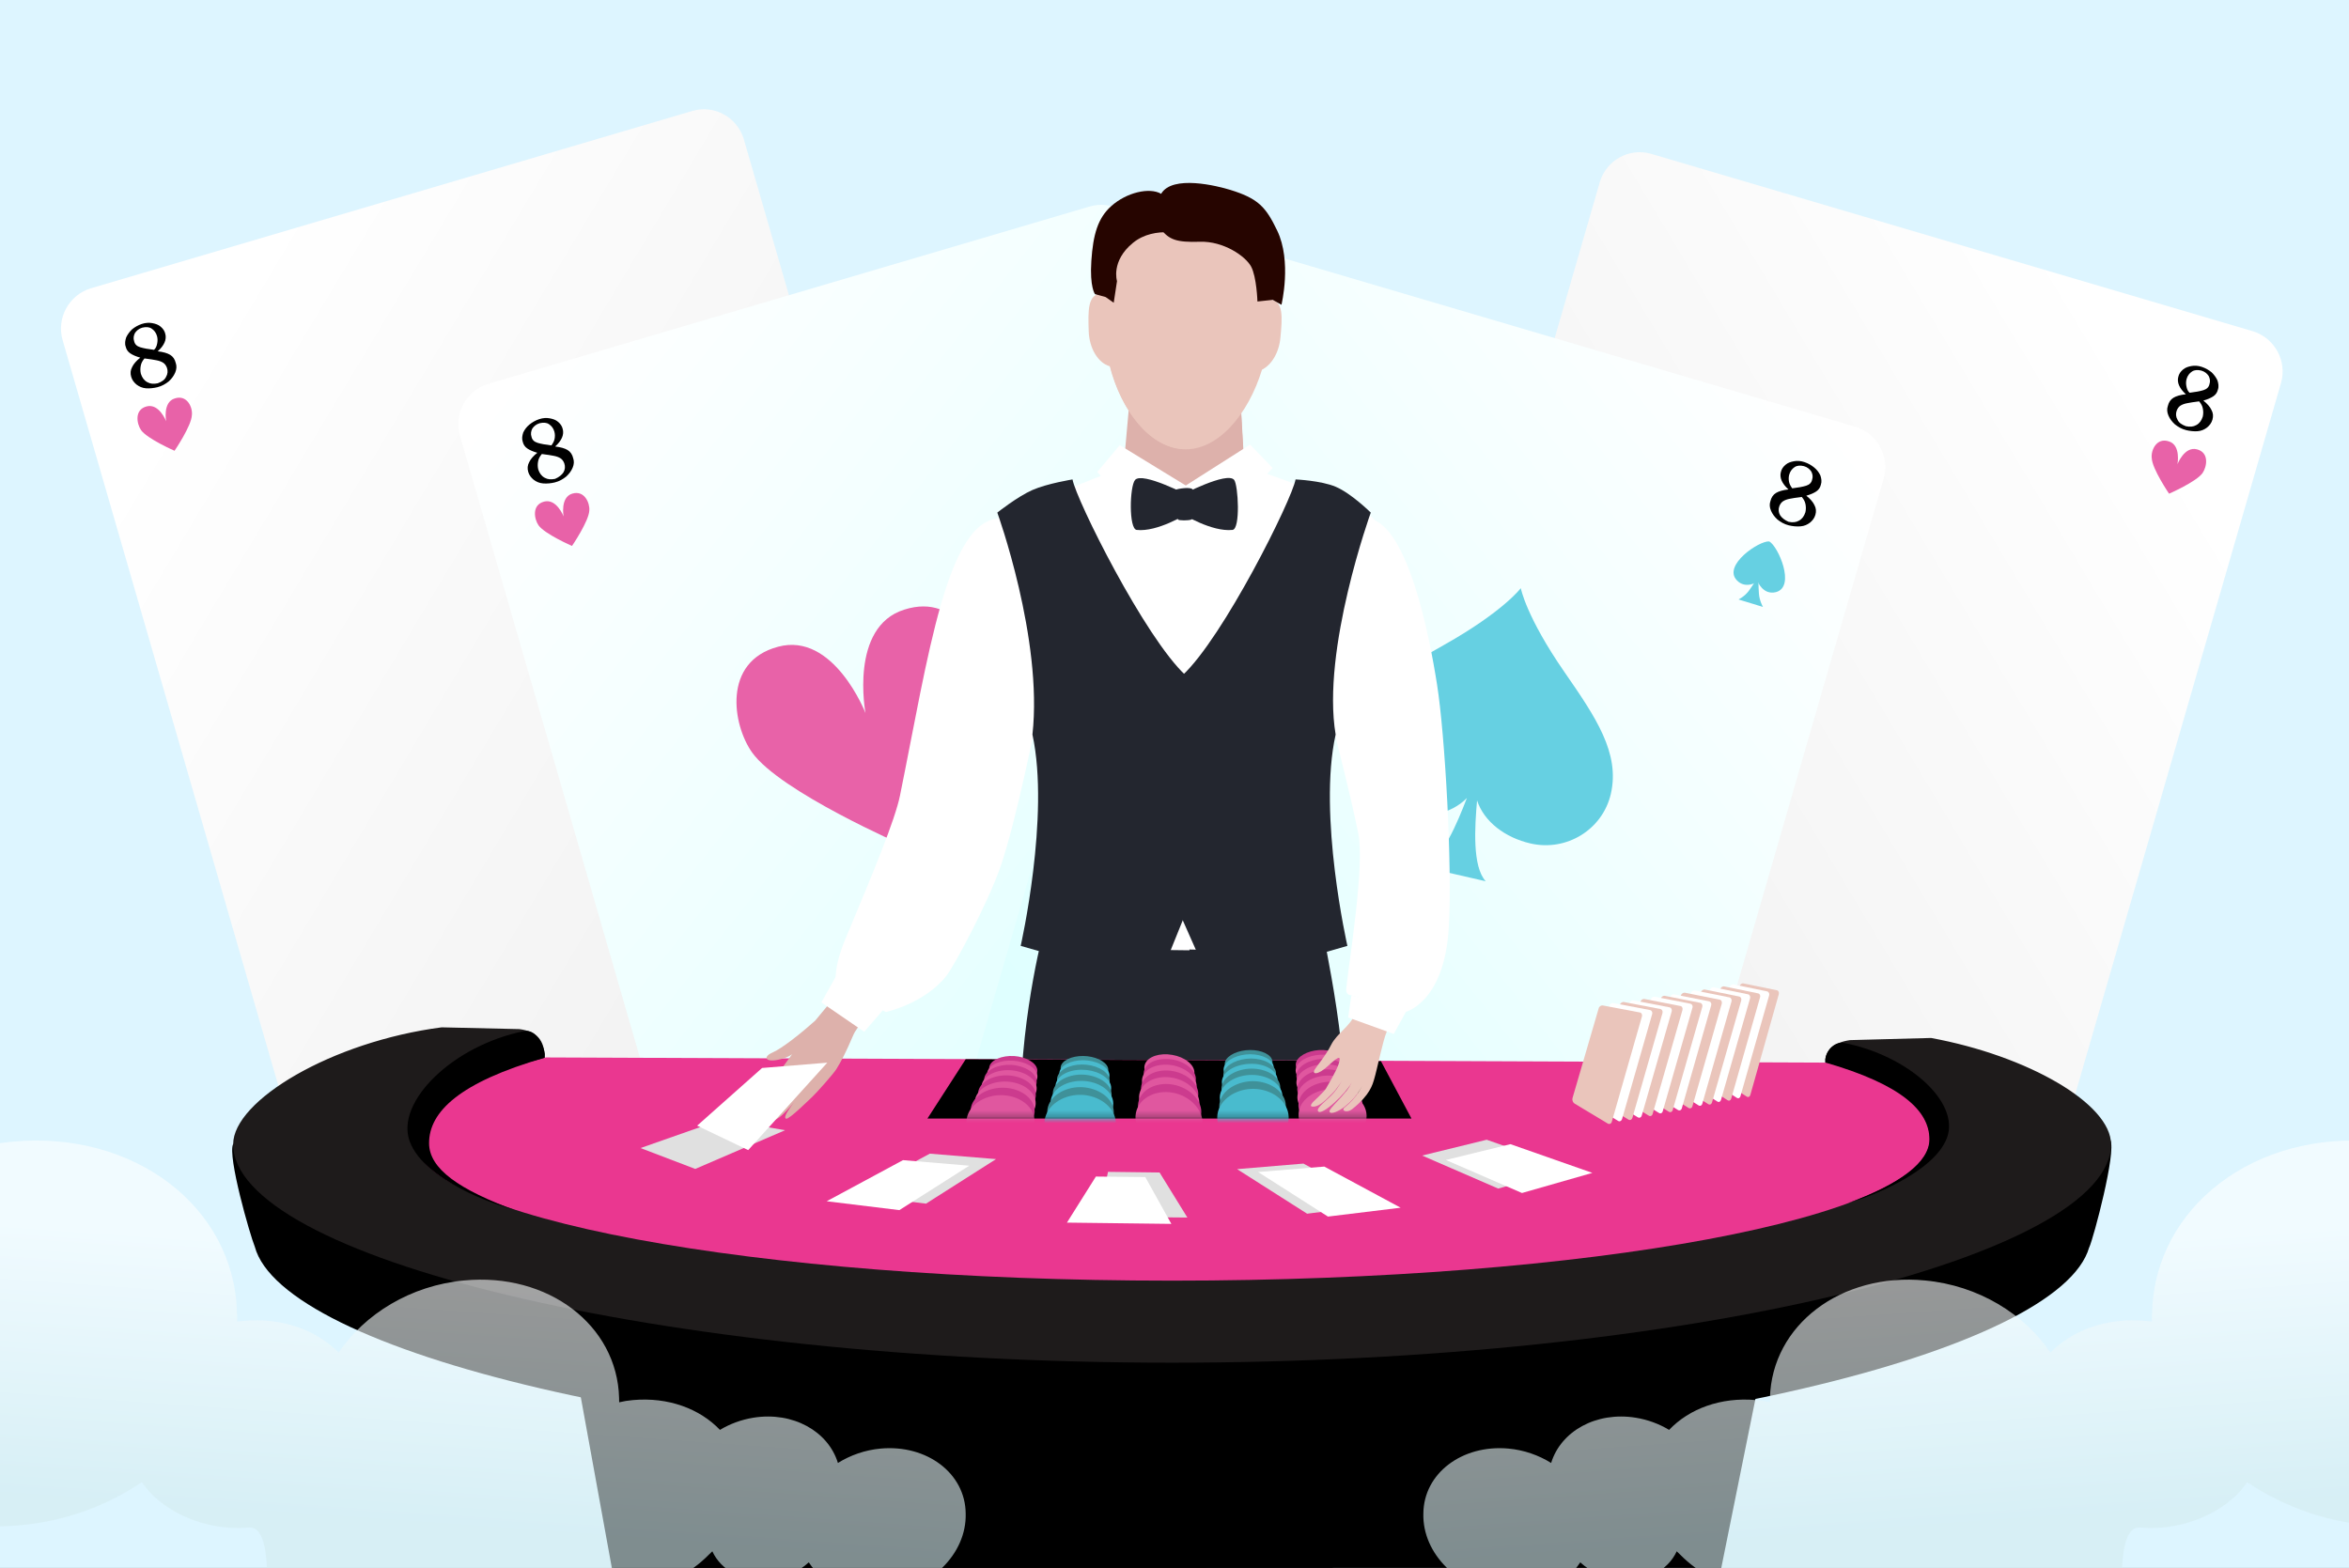
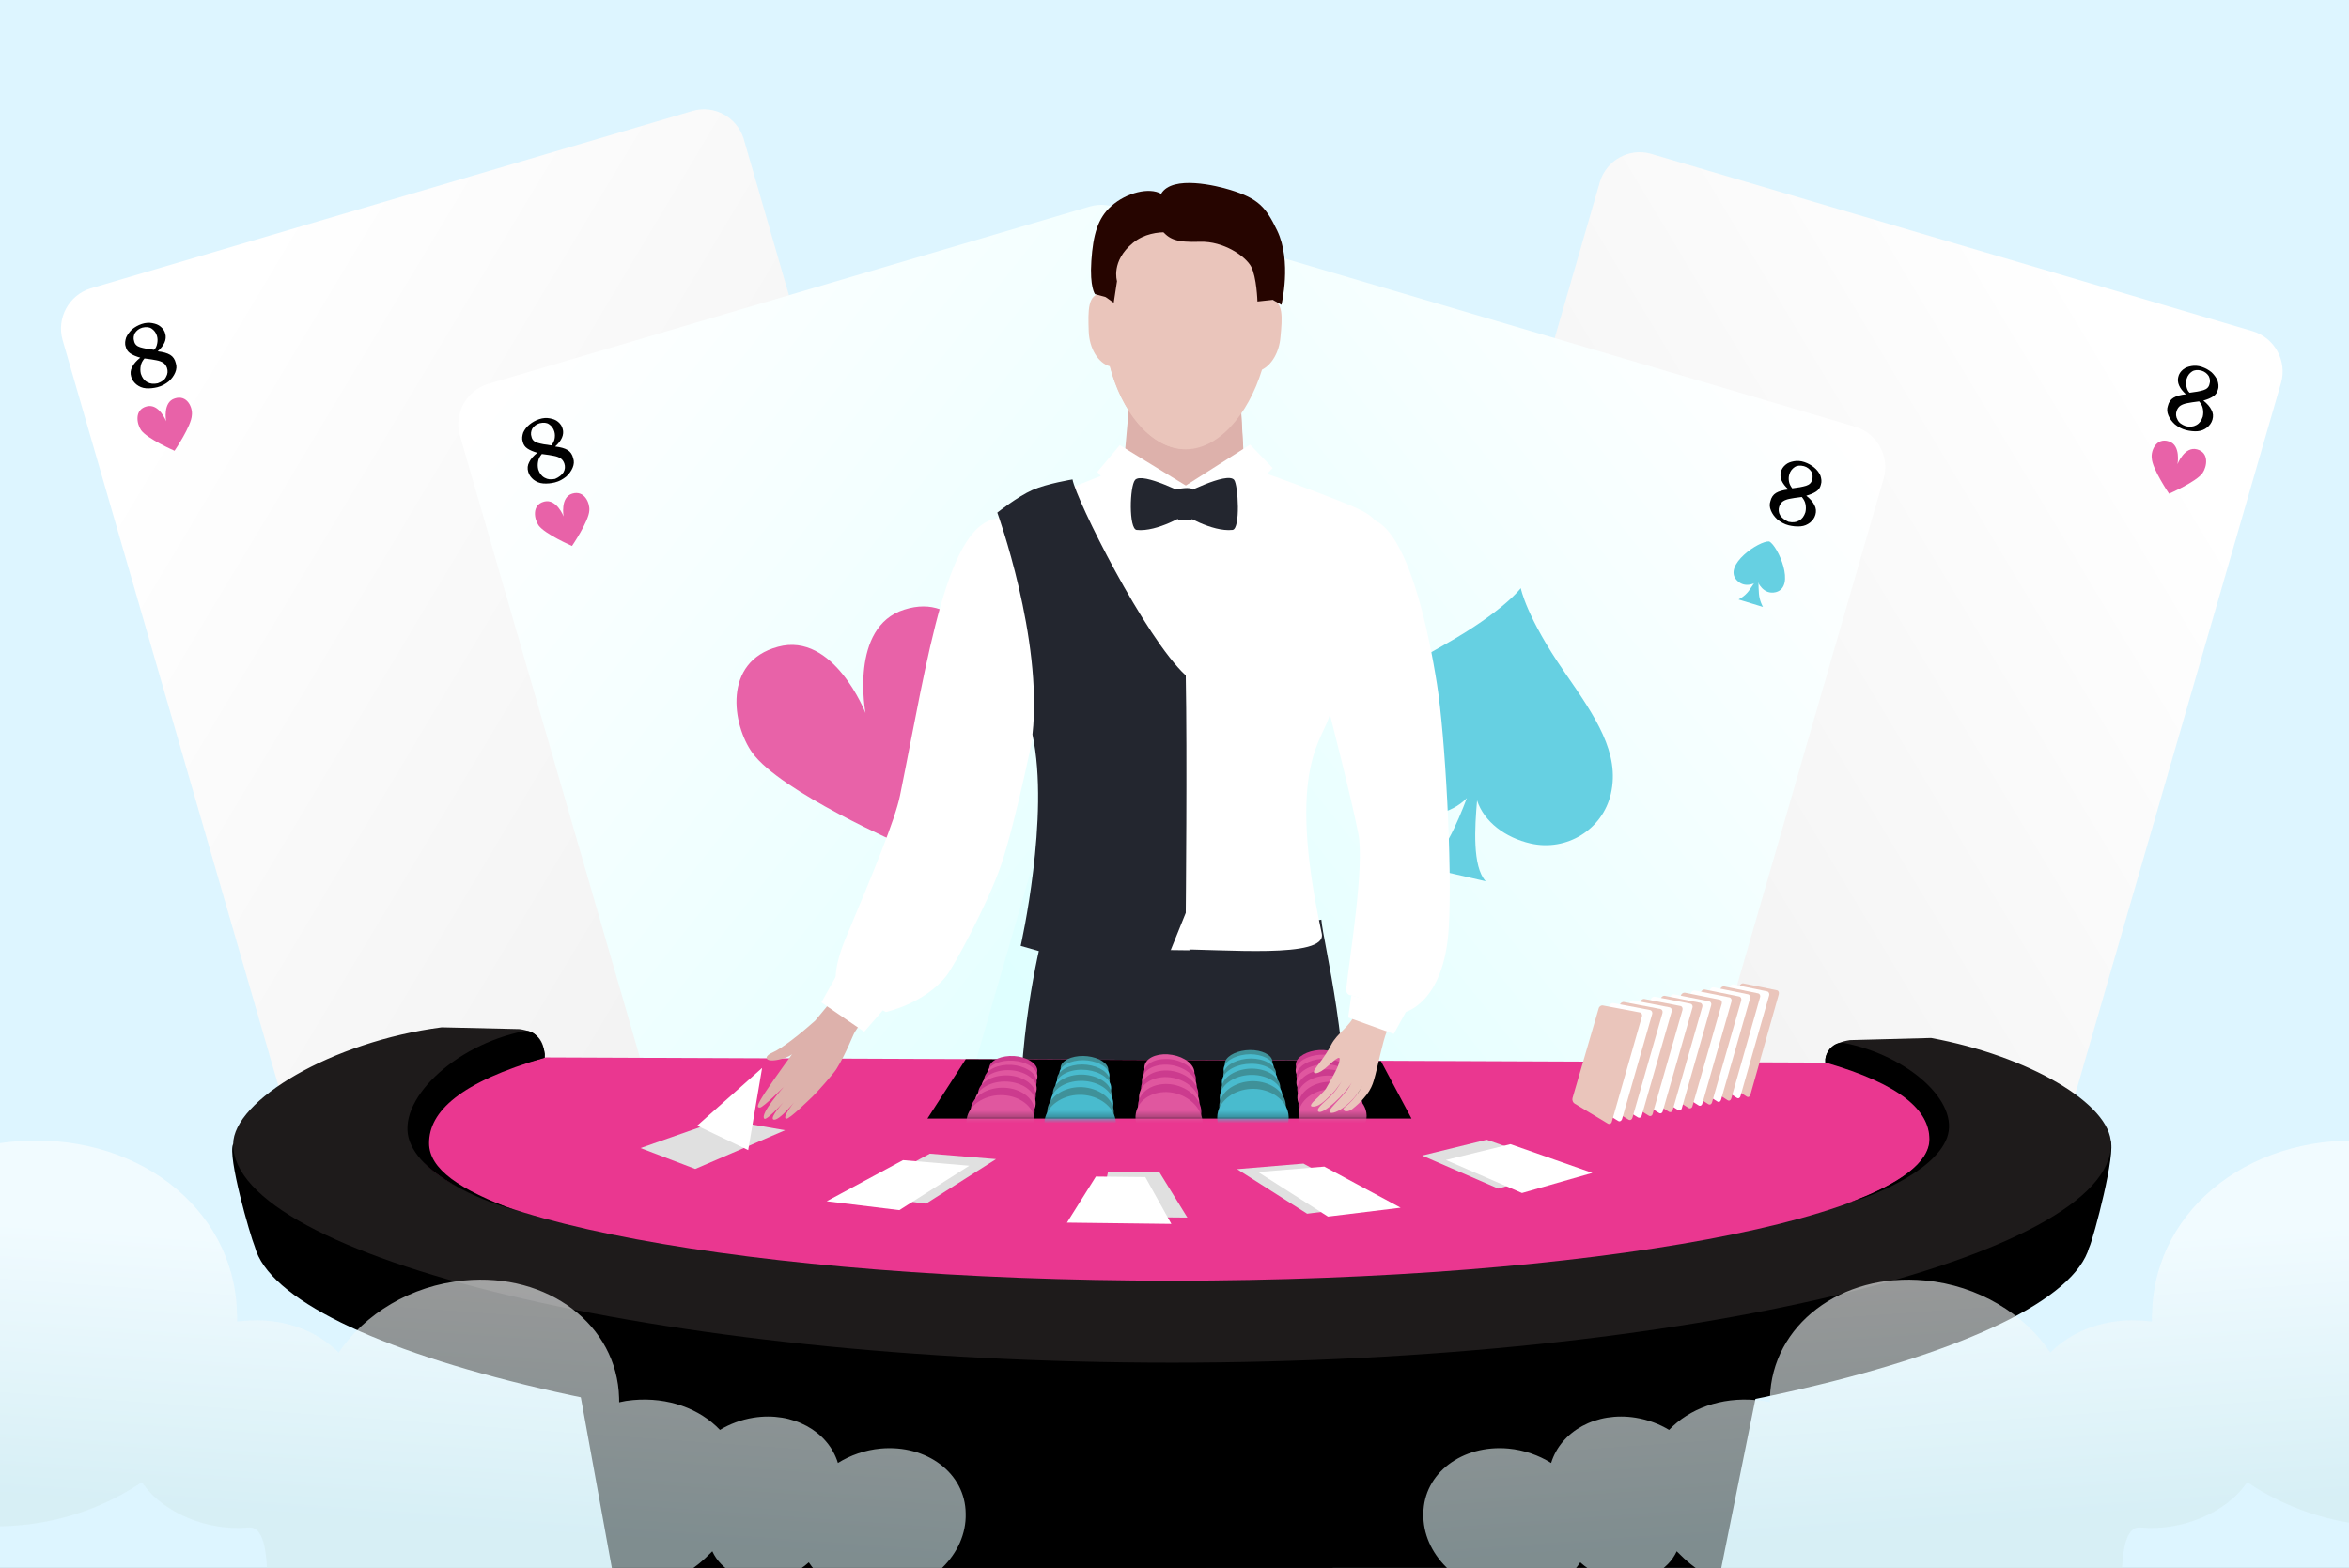
<svg xmlns="http://www.w3.org/2000/svg" width="367" height="245" viewBox="0 0 367 245" fill="none">
  <rect x="0" y="0" width="367" height="245" fill="#333333" stroke="none" />
  <g clip-path="url(#clip0_391_5836)">
    <rect width="367" height="245" fill="#DDF5FF" />
    <path d="M152.739 148.014C153.714 151.443 151.749 155.01 148.389 156.07L54.317 183.811C50.909 184.799 47.369 182.828 46.323 179.449L9.777 53.124C8.802 49.696 10.768 46.128 14.127 45.068L108.199 17.328C111.607 16.34 115.147 18.311 116.193 21.69L152.739 148.014Z" fill="url(#paint0_linear_391_5836)" />
    <path d="M22.823 60.675C22.213 60.624 21.756 60.414 21.321 60.083C20.946 59.764 20.643 59.395 20.493 58.867C20.343 58.34 20.373 57.846 20.653 57.336C20.863 56.876 21.335 56.339 21.915 55.885C21.267 55.702 20.75 55.481 20.364 55.222C19.978 54.962 19.735 54.605 19.634 54.149C19.472 53.682 19.562 53.199 19.712 52.727C19.921 52.267 20.251 51.829 20.629 51.462C21.067 51.107 21.554 50.823 22.149 50.621C22.745 50.42 23.307 50.4 23.786 50.489C24.325 50.59 24.734 50.728 25.108 51.048C25.483 51.367 25.727 51.725 25.828 52.181C25.94 52.577 25.91 53.071 25.701 53.531C25.491 53.992 25.162 54.43 24.641 54.895C25.492 54.991 26.14 55.174 26.585 55.444C27.031 55.715 27.324 56.144 27.462 56.732C27.624 57.199 27.594 57.693 27.373 58.214C27.152 58.734 26.823 59.173 26.373 59.589C25.864 59.993 25.306 60.326 24.591 60.505C24.007 60.646 23.374 60.715 22.823 60.675ZM25.946 58.885C26.216 58.435 26.245 57.941 26.084 57.474C25.961 57.139 25.766 56.853 25.488 56.676C25.211 56.5 24.863 56.372 24.443 56.294C24.024 56.216 23.425 56.104 22.574 56.008C22.256 56.386 22.069 56.726 21.99 57.148C21.912 57.571 21.905 57.944 22.006 58.4C22.205 58.999 22.497 59.428 23.003 59.71C23.508 59.991 23.999 60.02 24.643 59.891C25.31 59.64 25.737 59.345 25.946 58.885ZM24.566 53.632C24.633 53.27 24.641 52.897 24.528 52.501C24.378 51.973 24.075 51.605 23.689 51.345C23.303 51.086 22.812 51.057 22.228 51.198C21.704 51.35 21.337 51.656 21.079 52.045C20.88 52.446 20.802 52.868 20.963 53.335C21.064 53.791 21.379 54.099 21.907 54.26C22.435 54.421 23.154 54.555 24.065 54.662C24.36 54.405 24.488 54.054 24.566 53.632Z" fill="black" />
    <path d="M27.3 62.26C25.394 62.841 25.956 65.819 25.956 65.819C25.956 65.819 24.869 62.993 22.914 63.503C20.959 64.013 21.357 66.21 22.039 67.212C23.025 68.582 27.269 70.434 27.269 70.434C27.269 70.434 29.912 66.556 29.975 64.882C30.139 63.663 29.217 61.618 27.3 62.26Z" fill="#E862A8" />
    <path d="M214.819 162.948C215.794 166.376 213.829 169.944 210.469 171.004L116.397 198.744C112.989 199.733 109.449 197.762 108.403 194.382L71.857 68.058C70.882 64.629 72.848 61.062 76.207 60.002L170.279 32.261C173.687 31.273 177.227 33.244 178.273 36.624L214.819 162.948Z" fill="url(#paint1_linear_391_5836)" />
    <path d="M84.856 75.538C84.246 75.487 83.789 75.277 83.354 74.946C82.98 74.627 82.676 74.258 82.526 73.731C82.376 73.203 82.406 72.709 82.687 72.199C82.896 71.739 83.368 71.203 83.948 70.749C83.3 70.565 82.783 70.344 82.397 70.085C82.012 69.826 81.768 69.468 81.667 69.012C81.505 68.545 81.595 68.062 81.745 67.591C81.954 67.13 82.284 66.692 82.722 66.337C83.16 65.981 83.647 65.697 84.242 65.496C84.838 65.295 85.4 65.274 85.879 65.364C86.418 65.464 86.827 65.603 87.201 65.922C87.576 66.242 87.82 66.6 87.921 67.056C88.034 67.451 88.004 67.945 87.794 68.406C87.585 68.866 87.255 69.304 86.735 69.769C87.585 69.865 88.233 70.048 88.679 70.319C89.124 70.589 89.417 71.018 89.555 71.606C89.717 72.073 89.687 72.567 89.466 73.088C89.245 73.609 88.916 74.047 88.466 74.463C87.957 74.868 87.399 75.201 86.684 75.38C86.1 75.52 85.467 75.59 84.856 75.538ZM88.028 73.819C88.298 73.37 88.327 72.876 88.166 72.409C88.043 72.074 87.848 71.787 87.57 71.611C87.293 71.434 86.945 71.307 86.525 71.229C86.106 71.151 85.507 71.039 84.656 70.943C84.338 71.321 84.151 71.661 84.072 72.083C83.994 72.505 83.987 72.879 84.088 73.335C84.287 73.934 84.579 74.363 85.085 74.644C85.59 74.926 86.081 74.955 86.725 74.825C87.332 74.564 87.77 74.208 88.028 73.819ZM86.648 68.567C86.715 68.205 86.723 67.831 86.61 67.436C86.46 66.908 86.157 66.54 85.771 66.28C85.385 66.021 84.894 65.992 84.31 66.133C83.786 66.285 83.419 66.591 83.16 66.98C82.962 67.38 82.884 67.803 83.045 68.27C83.146 68.726 83.461 69.034 83.989 69.195C84.517 69.356 85.236 69.49 86.147 69.597C86.394 69.269 86.581 68.929 86.648 68.567Z" fill="black" />
    <path d="M89.399 77.134C87.493 77.716 88.055 80.693 88.055 80.693C88.055 80.693 86.968 77.868 85.013 78.377C83.058 78.887 83.456 81.085 84.138 82.086C85.124 83.456 89.368 85.308 89.368 85.308C89.368 85.308 92.011 81.43 92.074 79.756C92.167 78.587 91.305 76.553 89.399 77.134Z" fill="#E862A8" />
    <path d="M201.843 155.419C202.454 155.47 202.911 155.68 203.345 156.011C203.72 156.33 204.024 156.699 204.174 157.227C204.324 157.754 204.294 158.248 204.013 158.758C203.803 159.218 203.332 159.755 202.751 160.209C203.399 160.392 203.916 160.613 204.302 160.872C204.688 161.132 204.932 161.489 205.033 161.945C205.194 162.412 205.104 162.895 204.955 163.367C204.745 163.827 204.476 164.277 203.978 164.621C203.539 164.976 203.053 165.26 202.457 165.461C201.862 165.663 201.3 165.683 200.82 165.594C200.281 165.493 199.873 165.355 199.498 165.035C199.123 164.715 198.88 164.358 198.779 163.902C198.666 163.506 198.696 163.012 198.906 162.552C199.115 162.091 199.445 161.653 199.905 161.177C199.055 161.081 198.407 160.898 197.961 160.627C197.515 160.357 197.223 159.928 197.084 159.34C196.923 158.873 196.953 158.379 197.174 157.858C197.394 157.337 197.724 156.899 198.173 156.483C198.682 156.079 199.24 155.745 199.956 155.567C200.611 155.376 201.244 155.307 201.843 155.419ZM198.671 157.138C198.402 157.587 198.372 158.081 198.533 158.549C198.657 158.884 198.852 159.17 199.129 159.346C199.406 159.523 199.755 159.65 200.174 159.728C200.594 159.807 201.193 159.918 202.043 160.014C202.362 159.637 202.549 159.297 202.627 158.874C202.706 158.452 202.713 158.079 202.612 157.623C202.413 157.024 202.121 156.594 201.615 156.313C201.109 156.031 200.619 156.002 199.975 156.132C199.368 156.394 198.941 156.689 198.671 157.138ZM200.052 162.391C199.984 162.753 199.977 163.126 200.089 163.522C200.239 164.049 200.543 164.418 200.929 164.677C201.315 164.936 201.805 164.965 202.39 164.824C202.914 164.672 203.281 164.366 203.539 163.977C203.797 163.588 203.816 163.155 203.655 162.687C203.553 162.231 203.239 161.923 202.711 161.762C202.182 161.601 201.463 161.467 200.553 161.36C200.317 161.628 200.13 161.968 200.052 162.391Z" fill="black" />
    <path d="M197.31 153.812C199.216 153.23 198.653 150.253 198.653 150.253C198.653 150.253 199.74 153.078 201.695 152.568C203.65 152.058 203.252 149.861 202.57 148.86C201.585 147.49 197.341 145.638 197.341 145.638C197.341 145.638 194.698 149.516 194.635 151.19C194.541 152.359 195.403 154.393 197.31 153.812Z" fill="#E862A8" />
    <path d="M141.275 95.26C132.67 97.956 135.223 111.419 135.223 111.419C135.223 111.419 130.268 98.693 121.55 101.061C112.839 103.386 114.44 113.293 117.518 117.596C121.913 123.724 141.14 132.09 141.14 132.09C141.14 132.09 152.967 114.637 153.454 107.094C153.749 101.752 149.846 92.513 141.275 95.26Z" fill="#E862A8" />
    <path d="M213.42 154.721C212.445 158.15 214.41 161.717 217.769 162.777L311.841 190.518C315.249 191.506 318.789 189.535 319.835 186.156L356.381 59.831C357.356 56.403 355.391 52.835 352.031 51.775L257.959 24.035C254.551 23.047 251.011 25.017 249.965 28.397L213.42 154.721Z" fill="url(#paint2_linear_391_5836)" />
    <path d="M343.335 67.382C343.946 67.331 344.403 67.121 344.837 66.79C345.212 66.471 345.515 66.102 345.665 65.574C345.815 65.047 345.786 64.553 345.505 64.043C345.295 63.583 344.823 63.046 344.243 62.592C344.891 62.409 345.408 62.188 345.794 61.929C346.18 61.669 346.423 61.312 346.525 60.856C346.686 60.389 346.596 59.906 346.446 59.434C346.237 58.974 345.907 58.536 345.529 58.169C345.091 57.814 344.604 57.53 344.009 57.328C343.413 57.127 342.852 57.107 342.372 57.196C341.833 57.297 341.425 57.435 341.05 57.755C340.675 58.075 340.432 58.432 340.33 58.888C340.218 59.284 340.248 59.778 340.457 60.238C340.667 60.699 340.996 61.137 341.517 61.602C340.667 61.698 340.018 61.881 339.573 62.151C339.127 62.422 338.835 62.851 338.696 63.439C338.535 63.906 338.564 64.4 338.785 64.921C339.006 65.442 339.335 65.88 339.785 66.296C340.294 66.7 340.852 67.033 341.567 67.212C342.152 67.353 342.784 67.422 343.335 67.382ZM340.212 65.591C339.942 65.142 339.913 64.648 340.074 64.181C340.198 63.846 340.392 63.56 340.67 63.383C340.947 63.207 341.295 63.079 341.715 63.001C342.134 62.923 342.734 62.811 343.584 62.715C343.902 63.093 344.089 63.433 344.168 63.855C344.246 64.278 344.254 64.651 344.152 65.107C343.954 65.706 343.661 66.135 343.156 66.417C342.65 66.698 342.159 66.727 341.515 66.597C340.848 66.347 340.422 66.052 340.212 65.591ZM341.592 60.339C341.525 59.977 341.517 59.604 341.63 59.208C341.78 58.681 342.083 58.312 342.469 58.053C342.855 57.793 343.346 57.764 343.93 57.905C344.454 58.057 344.821 58.364 345.08 58.752C345.278 59.153 345.357 59.575 345.195 60.042C345.094 60.498 344.779 60.806 344.251 60.967C343.723 61.128 343.004 61.262 342.094 61.369C341.798 61.112 341.671 60.761 341.592 60.339Z" fill="black" />
    <path d="M338.858 68.967C340.765 69.549 340.202 72.526 340.202 72.526C340.202 72.526 341.289 69.701 343.244 70.21C345.199 70.72 344.801 72.918 344.119 73.919C343.134 75.289 338.889 77.141 338.889 77.141C338.889 77.141 336.246 73.263 336.183 71.589C336.019 70.37 336.941 68.325 338.858 68.967Z" fill="#E862A8" />
    <path d="M151.34 169.655C150.365 173.083 152.33 176.651 155.689 177.711L249.761 205.451C253.169 206.44 256.709 204.469 257.755 201.089L294.301 74.765C295.276 71.336 293.311 67.769 289.951 66.709L195.879 38.969C192.471 37.98 188.931 39.951 187.885 43.331L151.34 169.655Z" fill="url(#paint3_linear_391_5836)" />
    <path d="M273.235 92.313C273.929 91.372 274.734 90.035 274.734 90.035C274.734 90.035 274.715 91.6 274.808 92.769C274.902 93.938 275.441 94.837 275.441 94.837L273.534 94.255L271.628 93.674C271.568 93.685 272.542 93.254 273.235 92.313Z" fill="#66D0E2" />
    <path d="M276.426 84.6C277.804 85.343 280.596 91.691 277.464 92.524C275.449 93.025 274.615 90.87 274.615 90.87C274.615 90.87 272.745 92.155 271.352 90.666C269.121 88.335 274.849 84.457 276.426 84.6Z" fill="#66D0E2" />
    <path d="M281.302 82.246C281.912 82.194 282.369 81.984 282.804 81.653C283.179 81.334 283.482 80.965 283.632 80.438C283.782 79.91 283.752 79.416 283.472 78.906C283.262 78.446 282.79 77.909 282.21 77.456C282.858 77.272 283.375 77.051 283.761 76.792C284.147 76.533 284.39 76.175 284.491 75.719C284.653 75.252 284.563 74.769 284.413 74.298C284.204 73.837 283.874 73.399 283.436 73.043C282.998 72.688 282.511 72.404 281.916 72.203C281.32 72.002 280.759 71.981 280.279 72.071C279.74 72.171 279.331 72.31 278.957 72.629C278.582 72.949 278.339 73.307 278.237 73.763C278.125 74.158 278.155 74.652 278.364 75.113C278.574 75.573 278.903 76.011 279.424 76.476C278.573 76.572 277.925 76.755 277.48 77.026C277.034 77.296 276.741 77.725 276.603 78.313C276.441 78.78 276.471 79.274 276.692 79.795C276.913 80.316 277.242 80.754 277.692 81.17C278.201 81.575 278.759 81.908 279.474 82.087C280.058 82.228 280.691 82.297 281.302 82.246ZM278.13 80.526C277.861 80.077 277.831 79.583 277.992 79.116C278.116 78.781 278.311 78.495 278.588 78.318C278.865 78.141 279.213 78.014 279.633 77.936C280.052 77.858 280.652 77.746 281.502 77.65C281.82 78.028 282.007 78.368 282.086 78.79C282.164 79.213 282.172 79.586 282.07 80.042C281.872 80.641 281.579 81.07 281.074 81.352C280.568 81.633 280.077 81.662 279.433 81.532C278.826 81.271 278.388 80.915 278.13 80.526ZM279.51 75.274C279.443 74.912 279.436 74.538 279.548 74.143C279.698 73.615 280.002 73.246 280.387 72.987C280.773 72.728 281.264 72.699 281.848 72.84C282.372 72.992 282.739 73.298 282.998 73.687C283.196 74.087 283.275 74.51 283.113 74.977C283.012 75.433 282.697 75.741 282.169 75.902C281.641 76.063 280.922 76.197 280.012 76.304C279.765 75.976 279.577 75.636 279.51 75.274Z" fill="black" />
    <path d="M164.315 162.126C163.704 162.177 163.247 162.387 162.813 162.718C162.438 163.038 162.135 163.406 161.985 163.934C161.835 164.461 161.864 164.955 162.145 165.465C162.355 165.925 162.827 166.462 163.407 166.916C162.759 167.099 162.242 167.32 161.856 167.579C161.47 167.839 161.227 168.196 161.125 168.652C160.964 169.119 161.054 169.602 161.204 170.074C161.413 170.534 161.683 170.984 162.181 171.328C162.619 171.683 163.106 171.967 163.701 172.168C164.296 172.37 164.858 172.39 165.338 172.301C165.877 172.2 166.285 172.062 166.66 171.742C167.035 171.422 167.278 171.065 167.38 170.609C167.492 170.213 167.462 169.719 167.253 169.259C167.043 168.798 166.714 168.36 166.253 167.884C167.103 167.788 167.751 167.605 168.197 167.334C168.643 167.064 168.935 166.635 169.074 166.047C169.235 165.58 169.205 165.086 168.985 164.565C168.764 164.044 168.434 163.606 167.985 163.19C167.476 162.786 166.918 162.453 166.203 162.274C165.547 162.084 164.914 162.014 164.315 162.126ZM167.487 163.845C167.756 164.294 167.786 164.788 167.625 165.256C167.501 165.591 167.306 165.877 167.029 166.053C166.752 166.23 166.403 166.357 165.984 166.436C165.564 166.514 164.965 166.625 164.115 166.721C163.797 166.344 163.609 166.004 163.531 165.581C163.452 165.159 163.445 164.786 163.546 164.33C163.745 163.731 164.037 163.301 164.543 163.02C165.049 162.738 165.539 162.709 166.184 162.839C166.79 163.101 167.217 163.396 167.487 163.845ZM166.107 169.098C166.174 169.46 166.181 169.833 166.069 170.229C165.919 170.756 165.615 171.125 165.229 171.384C164.844 171.643 164.353 171.672 163.769 171.531C163.244 171.379 162.877 171.073 162.619 170.684C162.361 170.295 162.342 169.862 162.503 169.394C162.605 168.938 162.919 168.63 163.448 168.469C163.976 168.308 164.695 168.174 165.605 168.067C165.841 168.335 166.028 168.675 166.107 169.098Z" fill="black" />
    <path d="M244.458 105.059C238.433 96.368 237.605 91.914 237.605 91.914L237.593 91.914C237.593 91.914 234.886 95.552 225.653 100.751C218.241 104.931 212.301 108.322 210.823 114.693C209.533 120.255 213.061 125.819 218.708 127.112C222.659 128.017 226.725 127.219 229.181 124.693C227.697 128.561 225.322 134.319 222.418 135.475L232.123 137.698C230.008 135.399 230.414 129.189 230.771 125.069C231.862 128.411 235.176 130.892 239.127 131.797C244.762 133.09 250.382 129.624 251.672 124.05C253.138 117.667 249.278 112.028 244.458 105.059Z" fill="#66D0E2" />
    <path d="M168.849 160.519C166.942 159.937 167.505 156.96 167.505 156.96C167.505 156.96 166.418 159.785 164.463 159.275C162.508 158.765 162.906 156.568 163.588 155.567C164.573 154.197 168.818 152.345 168.818 152.345C168.818 152.345 171.461 156.223 171.524 157.897C171.617 159.066 170.755 161.1 168.849 160.519Z" fill="#E862A8" />
    <path d="M206.443 143.703C206.779 147.678 211.104 163.397 210.353 183.19C209.524 204.585 208.438 232.011 208.438 236.519C208.438 241.047 206.799 289.986 206.799 289.986L189.126 290.401C189.126 290.401 183.794 185.504 183.794 181.391C183.794 177.278 182.965 147.658 182.965 147.658L206.443 143.703Z" fill="#23262F" />
    <path d="M195.289 145.342L184.507 147.537L163.26 144.512C162.155 148.901 158.877 162.604 159.43 179.056C159.666 186.748 161.345 224.851 161.345 224.851L162.846 290.815L182.434 290.399L183.797 229.517L184.468 196.16C185.89 225.938 189.168 290.577 189.168 290.577L197.876 290.38C198.33 266.157 203.089 172.353 195.289 145.342Z" fill="#23262F" />
    <path d="M176.725 59.781L175.105 77.953C175.105 77.953 178.68 100.06 184.209 102.076C189.738 104.093 195.188 89.659 195.069 85.823C194.951 81.987 193.726 60.908 193.726 60.908L176.725 59.781Z" fill="#DDB1AB" />
    <path d="M195.129 87.464C195.01 83.628 193.786 62.529 193.786 62.529L186.361 62.035L183.301 104.133C188.83 105.991 195.247 91.26 195.129 87.464Z" fill="#DDB1AB" />
    <path d="M185.356 76.1C184.862 75.23 174.515 73.371 174.515 73.371C174.515 73.371 168.868 75.586 159.034 79.521C152.004 82.328 154.038 83.198 153.624 86.896C153.209 90.594 162.036 109.537 162.865 113.649C163.674 117.762 164.188 133.383 163.24 144.516C162.885 148.609 171.869 148.292 185.83 148.49C185.83 133.265 185.613 110.644 184.803 102.418C184.704 101.35 189.167 82.823 185.356 76.1Z" fill="white" />
    <path d="M184.984 76.39C184.984 75.401 193.791 72.633 193.791 72.633C193.791 72.633 198.589 74.116 208.048 77.794C215.117 80.542 215.374 80.977 215.788 84.675C216.203 88.372 208.64 107.335 207.811 111.448C206.982 115.561 200.742 119.179 206.508 145.873C207.376 149.887 190.967 148.266 183.227 148.345C183.227 133.119 183.464 114.315 184.076 103.993C184.194 102.392 184.984 79.712 184.984 76.39Z" fill="white" />
    <path d="M213.813 81C219.895 81.929 223.292 99.132 224.516 106.943C225.76 114.753 226.925 135.298 226.352 144.947C225.641 156.969 219.323 158.215 219.323 158.215L211.128 155.526C211.128 155.526 210.2 155.565 210.338 154.418C210.871 149.495 213.221 135.258 212.214 130.236C210.99 124.066 207.968 112.42 207.554 110.759C207.139 109.137 213.813 81 213.813 81Z" fill="white" />
    <path d="M198.512 46.791C198.611 38.961 197.229 32.357 186.072 32.08C172.111 31.744 173.079 40.345 172.664 49.876C172.23 59.407 177.818 69.867 184.907 70.203C190.318 70.44 195.037 64.726 197.17 57.765C198.67 57.014 199.855 55.076 200.053 52.703C200.349 49.599 200.546 47.088 198.512 46.791Z" fill="#EAC5BB" />
    <path d="M172.74 45.94C172.522 45.9 172.305 45.86 172.108 45.88C169.916 45.94 169.995 48.53 170.094 51.713C170.173 54.462 171.594 56.736 173.391 57.23C175.149 64.091 179.572 69.905 184.824 70.142C185.061 70.162 185.298 70.122 185.535 70.122L185.871 32.039C173.964 31.782 173.036 38.109 172.74 45.94Z" fill="#EAC5BB" />
    <path d="M181.408 30.28C179.592 29.232 176.018 30.062 173.628 32.198C171.516 34.076 170.785 36.647 170.508 40.76C170.232 44.892 171.081 45.96 171.081 45.96L172.74 46.415L174.004 47.305L174.517 43.923C174.517 43.923 173.53 40.799 177.005 37.952C180.48 35.105 185.496 36.766 185.496 36.766L181.408 30.28Z" fill="#260500" />
    <path d="M181.391 35.838C182.675 37.44 183.78 37.895 187.473 37.776C191.166 37.657 194.602 40.03 195.47 41.652C196.339 43.273 196.458 47.109 196.458 47.109L198.847 46.852L200.21 47.623C200.21 47.623 201.868 40.841 199.538 36.016C197.781 32.378 196.635 31.033 192.212 29.669C190.218 29.056 183.168 27.276 181.411 30.282C180.582 31.706 181.391 35.838 181.391 35.838Z" fill="#260500" />
    <path d="M89.272 209.465L188.478 208.832V311.93C188.478 311.93 113.777 313.809 103.726 288.044C96.183 244.681 89.272 209.465 89.272 209.465Z" fill="#260500" />
    <path d="M329.723 178.163C329.387 177.491 36.785 178.084 36.429 178.756C35.501 180.635 39.095 193.092 39.806 194.792C44.091 210.967 106.608 226.944 183.126 226.944C259.426 226.944 321.825 211.046 326.406 194.911L326.425 194.891C327.117 193.349 330.651 180.061 329.723 178.163Z" fill="black" />
    <path d="M301.701 162.188L289.024 162.524C283.771 163.315 285.43 167.132 285.43 167.132C285.43 167.132 85.063 172.035 85.083 165.293C85.083 162.544 83.918 161.18 81.153 160.804L69.009 160.527C51.81 162.762 36.428 171.976 36.428 178.798C36.428 196.198 102.104 212.927 183.124 212.927C264.144 212.927 329.82 196.218 329.82 178.798C329.82 172.47 316.847 164.976 301.701 162.188Z" fill="#1E1B1B" />
    <path d="M285.551 166.041C297.517 169.482 301.506 173.595 301.506 178.024C301.506 190.224 248.506 200.111 183.126 200.111C117.746 200.111 64.746 190.224 64.746 178.024C64.746 173.258 71.48 168.849 85.263 165.23L285.551 166.041Z" fill="#EA3790" />
    <path d="M288.077 162.957C286.398 162.74 285.292 164.381 285.174 165.508L285.194 166.022C297.16 169.482 301.445 173.615 301.445 178.024C301.445 181.623 296.804 185.024 288.61 188.03L290.94 187.278C290.94 187.278 302.057 183.521 304.19 177.787C306.263 172.211 298.108 164.915 288.077 162.957Z" fill="black" />
    <path d="M64.016 178.362C66.386 184.729 78.234 188.387 78.234 188.387L80.82 189.237C71.698 185.895 67.037 182.633 67.037 178.619C67.037 173.715 71.816 169.108 85.105 165.272L85.125 164.698C85.007 163.453 83.842 160.843 81.985 161.1C70.848 163.275 61.706 172.173 64.016 178.362Z" fill="black" />
    <path d="M273.468 171.087C273.389 171.384 273.132 171.502 272.895 171.344L268.195 168.299C267.958 168.141 267.84 167.785 267.919 167.488L271.769 154.102C271.868 153.805 272.145 153.607 272.401 153.667L277.614 154.735C277.871 154.774 277.99 155.071 277.911 155.367L273.468 171.087Z" fill="#EAC5BB" />
    <path d="M271.923 171.283C271.844 171.579 271.587 171.698 271.35 171.54L266.631 168.495C266.394 168.337 266.275 167.961 266.354 167.684L270.225 154.258C270.304 153.961 270.58 153.764 270.837 153.823L276.089 154.911C276.346 154.97 276.484 155.247 276.405 155.543L271.923 171.283Z" fill="white" />
    <path d="M270.482 171.655C270.403 171.951 270.146 172.07 269.909 171.912L265.15 168.867C264.914 168.708 264.775 168.333 264.874 168.036L268.764 154.571C268.843 154.274 269.139 154.076 269.396 154.136L274.688 155.223C274.945 155.282 275.083 155.559 274.984 155.836L270.482 171.655Z" fill="#EAC5BB" />
    <path d="M268.883 171.859C268.804 172.155 268.547 172.274 268.31 172.116L263.512 169.051C263.275 168.893 263.137 168.537 263.235 168.22L267.145 154.715C267.224 154.418 267.52 154.221 267.777 154.28L273.109 155.368C273.365 155.427 273.504 155.704 273.425 156L268.883 171.859Z" fill="white" />
    <path d="M267.479 172.26C267.4 172.557 267.143 172.675 266.906 172.537L262.068 169.472C261.831 169.314 261.693 168.938 261.792 168.642L265.722 155.077C265.801 154.78 266.097 154.583 266.353 154.622L271.724 155.71C271.981 155.769 272.119 156.046 272.04 156.342L267.479 172.26Z" fill="#EAC5BB" />
    <path d="M265.962 172.46C265.883 172.757 265.606 172.875 265.369 172.717L260.512 169.652C260.275 169.494 260.137 169.118 260.235 168.822L264.165 155.218C264.244 154.921 264.54 154.723 264.797 154.763L270.207 155.85C270.464 155.91 270.602 156.187 270.523 156.483L265.962 172.46Z" fill="white" />
    <path d="M264.419 172.855C264.34 173.152 264.064 173.27 263.827 173.132L258.93 170.047C258.693 169.889 258.574 169.513 258.653 169.217L262.603 155.573C262.682 155.277 262.978 155.079 263.254 155.118L268.684 156.206C268.941 156.245 269.079 156.542 269 156.839L264.419 172.855Z" fill="#EAC5BB" />
    <path d="M262.763 173.172C262.684 173.469 262.408 173.587 262.171 173.449L257.234 170.364C256.978 170.206 256.859 169.83 256.938 169.534L260.907 155.831C261.006 155.534 261.282 155.337 261.559 155.376L267.029 156.464C267.285 156.523 267.443 156.8 267.345 157.096L262.763 173.172Z" fill="white" />
    <path d="M261.34 173.443C261.261 173.74 260.985 173.858 260.748 173.72L255.772 170.635C255.515 170.477 255.396 170.101 255.475 169.805L259.464 156.062C259.543 155.766 259.839 155.548 260.116 155.607L265.625 156.695C265.902 156.754 266.04 157.031 265.961 157.328L261.34 173.443Z" fill="#EAC5BB" />
    <path d="M259.78 173.643C259.701 173.94 259.424 174.058 259.187 173.9L254.191 170.815C253.935 170.657 253.816 170.281 253.895 169.985L257.884 156.203C257.983 155.906 258.279 155.689 258.555 155.748L264.104 156.836C264.361 156.895 264.519 157.172 264.42 157.468L259.78 173.643Z" fill="white" />
    <path d="M258.202 174.058C258.123 174.355 257.847 174.474 257.61 174.335L252.555 171.231C252.318 171.073 252.18 170.697 252.259 170.4L256.287 156.559C256.366 156.243 256.662 156.045 256.939 156.104L262.527 157.192C262.803 157.231 262.941 157.528 262.862 157.825L258.202 174.058Z" fill="#EAC5BB" />
    <path d="M256.502 174.308C256.423 174.605 256.146 174.743 255.889 174.585L250.815 171.481C250.558 171.322 250.42 170.947 250.518 170.65L254.547 156.769C254.626 156.473 254.942 156.255 255.218 156.314L260.846 157.402C261.122 157.461 261.26 157.738 261.181 158.035L256.502 174.308Z" fill="white" />
    <path d="M255.041 174.669C254.942 174.965 254.686 175.104 254.429 174.946L249.315 171.821C249.058 171.663 248.92 171.288 249.018 170.971L253.066 157.031C253.145 156.734 253.461 156.517 253.738 156.576L259.405 157.664C259.681 157.723 259.82 158 259.741 158.296L255.041 174.669Z" fill="#EAC5BB" />
    <path d="M253.422 174.869C253.324 175.166 253.047 175.304 252.81 175.146L247.656 172.022C247.4 171.864 247.262 171.488 247.341 171.172L251.408 157.192C251.507 156.875 251.803 156.678 252.08 156.737L257.786 157.825C258.063 157.884 258.221 158.161 258.122 158.477L253.422 174.869Z" fill="white" />
    <path d="M251.823 175.284C251.744 175.58 251.448 175.719 251.192 175.561L245.998 172.436C245.742 172.278 245.603 171.903 245.682 171.586L249.77 157.567C249.849 157.25 250.165 157.053 250.441 157.112L256.187 158.2C256.464 158.239 256.622 158.536 256.523 158.852L251.823 175.284Z" fill="#EAC5BB" />
    <path d="M150.882 165.508L144.898 174.782H220.527L215.749 165.804L150.882 165.508Z" fill="black" />
    <mask id="mask0_391_5836" style="mask-type:luminance" maskUnits="userSpaceOnUse" x="144" y="161" width="77" height="14">
      <path d="M144.895 174.772H220.523C220.523 174.772 213.908 162.275 213.573 162.058C213.237 161.84 151.47 162.058 151.47 162.058L144.895 174.772Z" fill="white" />
    </mask>
    <g mask="url(#mask0_391_5836)">
      <path d="M209.942 165.737C210.219 166.943 208.58 168.149 206.269 168.287C203.959 168.426 202.28 167.417 202.458 166.192C202.616 165.104 204.235 164.194 206.092 164.076C207.967 163.977 209.685 164.669 209.942 165.737Z" fill="#CC3B8E" />
      <path d="M210.258 166.589C210.574 167.914 208.875 169.239 206.447 169.377C204.037 169.515 202.26 168.408 202.438 167.083C202.596 165.897 204.274 164.928 206.229 164.809C208.184 164.671 209.981 165.422 210.258 166.589Z" fill="#E0579F" />
      <path d="M210.712 167.438C211.087 168.881 209.33 170.305 206.763 170.443C204.235 170.582 202.379 169.376 202.557 167.912C202.715 166.627 204.452 165.599 206.466 165.46C208.5 165.342 210.396 166.172 210.712 167.438Z" fill="#CC3B8E" />
      <path d="M211.106 168.451C211.521 170.033 209.685 171.615 206.999 171.753C204.333 171.892 202.378 170.547 202.556 168.945C202.714 167.541 204.531 166.434 206.644 166.296C208.757 166.177 210.751 167.067 211.106 168.451Z" fill="#E0579F" />
      <path d="M211.638 169.48C212.112 171.22 210.236 172.941 207.392 173.079C204.588 173.217 202.495 171.715 202.693 169.975C202.87 168.452 204.746 167.246 206.938 167.107C209.15 166.989 211.223 167.958 211.638 169.48Z" fill="#CC3B8E" />
      <path d="M212.133 170.704C212.666 172.642 210.691 174.56 207.69 174.698C204.708 174.837 202.497 173.156 202.714 171.199C202.892 169.518 204.847 168.193 207.137 168.074C209.447 167.936 211.659 169.023 212.133 170.704Z" fill="#E0579F" />
      <path d="M212.766 171.925C213.378 174.061 211.344 176.196 208.165 176.335C205.006 176.493 202.676 174.575 202.873 172.439C203.051 170.6 205.085 169.177 207.474 169.038C209.903 168.9 212.253 170.086 212.766 171.925Z" fill="#CC3B8E" />
      <path d="M213.377 173.447C214.088 175.859 211.975 178.252 208.559 178.41C205.202 178.548 202.694 176.373 202.892 173.961C203.069 171.905 205.222 170.342 207.73 170.204C210.277 170.046 212.765 171.39 213.377 173.447Z" fill="#E0579F" />
      <path d="M186.612 167.629C186.582 169.069 184.596 170.027 182.203 169.587C179.829 169.152 178.385 167.586 178.894 166.264C179.349 165.08 181.225 164.484 183.153 164.831C185.087 165.157 186.64 166.361 186.612 167.629Z" fill="#E0579F" />
      <path d="M186.837 168.611C186.835 170.187 184.767 171.233 182.239 170.76C179.75 170.297 178.255 168.61 178.799 167.145C179.279 165.859 181.228 165.217 183.218 165.557C185.223 165.922 186.852 167.232 186.837 168.611Z" fill="#CC3B8E" />
      <path d="M186.962 169.743C186.963 171.472 184.778 172.661 182.135 172.16C179.512 171.664 177.956 169.81 178.536 168.203C179.046 166.795 181.091 166.09 183.178 166.454C185.259 166.838 186.969 168.233 186.962 169.743Z" fill="#E0579F" />
      <path d="M187.218 170.937C187.236 172.842 184.977 174.165 182.181 173.626C179.424 173.096 177.774 171.047 178.408 169.302C178.968 167.777 181.096 166.984 183.259 167.367C185.436 167.774 187.203 169.269 187.218 170.937Z" fill="#CC3B8E" />
      <path d="M187.388 172.314C187.412 174.437 185.008 175.939 182.059 175.363C179.129 174.791 177.409 172.529 178.117 170.565C178.717 168.877 180.952 167.981 183.206 168.408C185.484 168.819 187.355 170.469 187.388 172.314Z" fill="#E0579F" />
      <path d="M187.69 173.722C187.741 176.068 185.224 177.78 182.102 177.16C178.994 176.566 177.22 174.032 177.954 171.88C178.594 170.029 180.931 169.05 183.286 169.48C185.679 169.92 187.659 171.705 187.69 173.722Z" fill="#CC3B8E" />
      <path d="M187.898 175.439C187.975 178.094 185.315 180.051 181.958 179.396C178.664 178.734 176.782 175.892 177.587 173.455C178.283 171.38 180.77 170.287 183.239 170.745C185.753 171.193 187.826 173.174 187.898 175.439Z" fill="#E0579F" />
      <path d="M198.802 165.85C198.92 167.056 197.084 168.144 194.754 168.124C192.463 168.104 191.022 167.017 191.417 165.87C191.772 164.862 193.47 164.09 195.267 164.071C197.123 164.051 198.703 164.802 198.802 165.85Z" fill="#3F9199" />
      <path d="M199 166.708C199.119 168.033 197.203 169.239 194.735 169.199C192.326 169.179 190.806 167.954 191.24 166.688C191.615 165.561 193.412 164.75 195.288 164.73C197.223 164.73 198.902 165.561 199 166.708Z" fill="#49BBCE" />
      <path d="M199.357 167.574C199.515 169.037 197.501 170.381 194.894 170.322C192.347 170.263 190.748 168.938 191.202 167.514C191.597 166.288 193.453 165.418 195.428 165.398C197.442 165.398 199.199 166.308 199.357 167.574Z" fill="#3F9199" />
      <path d="M199.594 168.616C199.791 170.258 197.659 171.76 194.874 171.701C192.169 171.622 190.491 170.099 190.984 168.537C191.419 167.193 193.374 166.224 195.447 166.224C197.56 166.184 199.436 167.193 199.594 168.616Z" fill="#49BBCE" />
      <path d="M200.008 169.685C200.264 171.524 198.013 173.205 195.051 173.106C192.168 173.007 190.391 171.287 190.924 169.527C191.378 168.025 193.432 166.977 195.604 166.977C197.836 166.996 199.81 168.123 200.008 169.685Z" fill="#3F9199" />
      <path d="M200.341 170.987C200.637 173.082 198.268 175 195.069 174.862C191.969 174.724 190.093 172.746 190.685 170.769C191.198 169.088 193.351 167.941 195.641 167.961C197.991 167.981 200.084 169.227 200.341 170.987Z" fill="#49BBCE" />
      <path d="M200.857 172.359C201.232 174.731 198.724 176.926 195.288 176.748C191.971 176.59 189.977 174.296 190.609 172.062C191.142 170.203 193.432 168.918 195.841 168.938C198.29 168.977 200.541 170.381 200.857 172.359Z" fill="#3F9199" />
      <path d="M201.291 174.038C201.745 176.806 199.04 179.337 195.327 179.1C191.734 178.882 189.601 176.193 190.312 173.642C190.924 171.527 193.353 170.083 195.9 170.142C198.507 170.182 200.916 171.784 201.291 174.038Z" fill="#49BBCE" />
      <path d="M154.572 166.67C154.295 167.876 155.934 169.083 158.244 169.221C160.555 169.359 162.233 168.351 162.055 167.125C161.897 166.038 160.278 165.128 158.422 165.009C156.546 164.911 154.828 165.603 154.572 166.67Z" fill="#CC3B8E" />
      <path d="M154.256 167.523C153.94 168.847 155.638 170.172 158.067 170.311C160.476 170.449 162.253 169.342 162.076 168.017C161.918 166.83 160.239 165.862 158.284 165.743C156.329 165.605 154.533 166.356 154.256 167.523Z" fill="#E0579F" />
      <path d="M153.802 168.371C153.427 169.815 155.184 171.239 157.751 171.377C160.279 171.515 162.135 170.309 161.957 168.846C161.799 167.561 160.061 166.532 158.047 166.394C156.013 166.275 154.118 167.106 153.802 168.371Z" fill="#CC3B8E" />
      <path d="M153.407 169.385C152.993 170.966 154.829 172.548 157.515 172.687C160.18 172.825 162.135 171.481 161.958 169.879C161.8 168.475 159.983 167.368 157.87 167.229C155.757 167.111 153.763 168 153.407 169.385Z" fill="#E0579F" />
      <path d="M152.876 170.414C152.402 172.154 154.278 173.874 157.121 174.013C159.925 174.151 162.019 172.648 161.821 170.908C161.643 169.386 159.767 168.179 157.576 168.041C155.364 167.922 153.291 168.891 152.876 170.414Z" fill="#CC3B8E" />
      <path d="M152.381 171.638C151.848 173.576 153.822 175.494 156.824 175.632C159.805 175.77 162.017 174.09 161.8 172.132C161.622 170.451 159.667 169.127 157.377 169.008C155.066 168.87 152.855 169.957 152.381 171.638Z" fill="#E0579F" />
      <path d="M151.748 172.859C151.136 174.994 153.169 177.13 156.349 177.268C159.508 177.426 161.838 175.508 161.641 173.373C161.463 171.534 159.429 170.11 157.04 169.972C154.611 169.833 152.261 171.02 151.748 172.859Z" fill="#CC3B8E" />
      <path d="M151.137 174.38C150.426 176.793 152.539 179.185 155.955 179.344C159.312 179.482 161.819 177.307 161.622 174.895C161.444 172.838 159.292 171.276 156.784 171.138C154.237 170.979 151.749 172.324 151.137 174.38Z" fill="#E0579F" />
      <path d="M165.71 166.784C165.592 167.99 167.428 169.078 169.758 169.058C172.049 169.038 173.49 167.951 173.095 166.804C172.74 165.795 171.042 165.024 169.245 165.004C167.388 164.985 165.809 165.736 165.71 166.784Z" fill="#3F9199" />
      <path d="M165.511 167.641C165.393 168.966 167.308 170.172 169.777 170.133C172.186 170.113 173.706 168.887 173.272 167.622C172.897 166.495 171.1 165.684 169.224 165.664C167.289 165.664 165.61 166.495 165.511 167.641Z" fill="#49BBCE" />
      <path d="M165.155 168.507C164.997 169.97 167.011 171.315 169.617 171.256C172.165 171.196 173.764 169.871 173.31 168.448C172.915 167.222 171.059 166.352 169.084 166.332C167.07 166.332 165.313 167.242 165.155 168.507Z" fill="#3F9199" />
      <path d="M164.918 169.55C164.72 171.191 166.853 172.694 169.637 172.635C172.343 172.556 174.021 171.033 173.527 169.471C173.093 168.126 171.138 167.157 169.065 167.157C166.952 167.118 165.076 168.126 164.918 169.55Z" fill="#49BBCE" />
      <path d="M164.504 170.619C164.247 172.458 166.498 174.139 169.46 174.04C172.343 173.941 174.121 172.221 173.587 170.461C173.133 168.958 171.08 167.91 168.908 167.91C166.676 167.93 164.702 169.057 164.504 170.619Z" fill="#3F9199" />
      <path d="M164.171 171.92C163.874 174.016 166.244 175.934 169.443 175.796C172.543 175.657 174.419 173.68 173.827 171.703C173.313 170.022 171.161 168.875 168.87 168.895C166.52 168.915 164.427 170.16 164.171 171.92Z" fill="#49BBCE" />
      <path d="M163.655 173.292C163.28 175.665 165.787 177.86 169.223 177.682C172.541 177.524 174.535 175.23 173.903 172.996C173.37 171.137 171.079 169.852 168.67 169.871C166.222 169.911 163.971 171.315 163.655 173.292Z" fill="#3F9199" />
      <path d="M163.221 174.971C162.767 177.74 165.472 180.271 169.184 180.033C172.778 179.816 174.911 177.127 174.2 174.576C173.588 172.46 171.159 171.017 168.612 171.076C166.005 171.116 163.596 172.717 163.221 174.971Z" fill="#49BBCE" />
    </g>
    <path d="M100.072 179.391L108.622 182.653L122.662 176.603L112.848 174.902L100.072 179.391Z" fill="#E0E0E0" />
    <path d="M133.344 186.692L144.678 188.076L155.618 181.116L145.271 180.266L133.344 186.692Z" fill="#E0E0E0" />
    <path d="M129.158 187.704L140.512 189.088L151.432 182.147L141.085 181.277L129.158 187.704Z" fill="white" />
    <path d="M171.67 190.129L185.512 190.248L181.168 183.208L173.111 183.109L171.67 190.129Z" fill="#E0E0E0" />
    <path d="M166.695 191.041L183.006 191.239L178.938 183.923L171.217 183.844L166.695 191.041Z" fill="white" />
    <path d="M215.553 188.243L204.219 189.647L193.279 182.686L203.646 181.816L215.553 188.243Z" fill="#E0E0E0" />
    <path d="M218.831 188.711L207.476 190.096L196.557 183.135L206.904 182.285L218.831 188.711Z" fill="white" />
    <path d="M245.052 182.578L234.073 185.722L222.186 180.562L232.276 178.09L245.052 182.578Z" fill="#E0E0E0" />
    <path d="M248.786 183.27L237.788 186.414L225.9 181.253L235.991 178.781L248.786 183.27Z" fill="white" />
    <path d="M274.254 218.621L268.203 248.576L199.454 276.181C199.454 276.181 126.867 275.074 98.846 262.894C89.269 210.138 89.645 212.333 89.645 212.333C89.645 212.333 193.195 225.977 228.936 221.923C264.677 217.87 273.523 214.924 273.523 214.924L274.254 218.621Z" fill="black" />
    <path d="M127.344 159.502C125.152 161.459 122.15 163.852 120.65 164.485C119.149 165.137 119.504 166.185 122.15 165.454C124.145 164.92 124.243 164.05 124.243 164.05C124.243 164.05 121.143 168.281 119.642 170.555C118.142 172.829 118.24 173.066 118.734 173.066C119.228 173.066 122.466 169.824 122.466 169.824C122.466 169.824 118.635 174.095 119.425 174.806C119.86 175.182 123.533 171.01 123.533 171.01C123.533 171.01 120.077 174.549 120.827 174.925C121.676 175.34 124.54 171.662 124.54 171.662C124.54 171.662 122.012 174.628 122.841 174.806C123.335 174.905 126.475 171.781 126.949 171.346C127.64 170.694 130.167 167.846 130.661 167.075C132.241 164.544 133.169 161.914 133.564 161.242C133.959 160.589 137.868 154.954 137.868 154.954L134.077 151.375L127.344 159.502Z" fill="#DDB1AB" />
    <path d="M156.332 81C147.979 81 145.037 102.533 140.613 124.304C139.863 128.041 136.427 136.365 132.142 146.568C129.97 151.769 130.661 153.825 130.661 153.825L138.402 158.136C138.402 158.136 144.424 156.831 147.86 152.481C149.085 150.938 154.357 141.091 156.332 135.377C158.78 128.238 161.742 113.27 162.137 111.629C162.571 109.948 156.332 81 156.332 81Z" fill="white" />
    <path d="M128.328 156.634L131.409 151.117L139.268 156.318L135.022 161.221L128.328 156.634Z" fill="white" />
    <path d="M174.95 69.555L185.357 75.922L179.314 82.605L171.436 73.747L174.95 69.555Z" fill="white" />
    <path d="M195.308 69.473L185.178 75.919L189.996 82.226L198.842 73.131L195.308 69.473Z" fill="white" />
    <path d="M184.469 77.422C184.469 77.422 191.735 73.606 192.821 74.99C193.453 75.801 193.829 82.662 192.565 82.8C189.326 83.156 184.804 80.329 184.804 80.329L184.469 77.422Z" fill="#23262F" />
    <path d="M185.673 77.426C185.673 77.426 178.485 73.669 177.34 74.994C176.491 75.983 176.333 82.666 177.597 82.804C180.835 83.16 185.357 80.333 185.357 80.333L185.673 77.426Z" fill="#23262F" />
    <path d="M183.662 76.538C183.86 76.399 186.13 75.984 186.387 76.538C186.644 77.091 186.565 80.967 186.17 81.165C185.795 81.362 184.136 81.362 184.037 81.165C183.86 80.828 183.662 76.538 183.662 76.538Z" fill="#23262F" />
    <path d="M167.566 74.914C168.118 78.058 178.86 99.631 185.258 105.543C185.495 117.842 185.258 142.638 185.258 142.638L180.717 153.889L159.469 147.799C159.469 147.799 164.07 127.511 161.306 114.777C162.965 99.828 155.816 80.095 155.816 80.095C155.816 80.095 158.973 77.59 161.306 76.565C163.621 75.548 167.566 74.914 167.566 74.914Z" fill="#23262F" />
-     <path d="M202.416 74.914C201.863 78.058 191.121 99.631 184.723 105.543C184.466 117.842 184.328 142.756 184.328 142.756L189.265 153.889L210.512 147.799C210.512 147.799 205.871 127.313 208.675 114.777C206.444 101.489 214.165 80.095 214.165 80.095C214.165 80.095 211.127 77.09 208.675 76.055C206.386 75.088 202.416 74.914 202.416 74.914Z" fill="#23262F" />
    <path d="M211.619 158.57C210.948 160.35 208.874 161.477 207.986 163.237C207.097 164.996 205.971 166.262 205.438 167.073C204.885 167.883 205.833 168.121 207.571 166.479C209.328 164.838 209.506 165.076 209.151 166.242C208.775 167.409 207.452 169.564 207.176 170.078C206.88 170.592 205.142 172.194 205.142 172.194C205.142 172.194 204.53 172.846 204.984 172.906C205.892 173.024 206.761 172.293 208.203 170.81C209.052 169.94 209.763 168.714 209.763 168.714C209.763 168.714 208.993 170.078 208.282 170.869C207.373 171.897 205.577 173.123 205.932 173.637C206.505 174.468 210.434 170.691 211.184 169.129C210.395 171.008 207.472 173.242 207.729 173.736C207.966 174.171 209.17 173.637 210.059 172.945C212.073 171.383 212.804 169.683 212.804 169.683C212.804 169.683 212.053 171.482 210.079 173.044C209.467 173.538 210.414 173.954 211.244 173.321C214.067 171.087 214.443 169.465 214.699 168.615C215.134 167.211 216.042 162.604 216.674 161.16C217.306 159.697 218.649 158.55 218.649 158.55L212.429 156.355L211.619 158.57Z" fill="#EAC5BB" />
    <path d="M211.126 155.527L210.633 158.988L217.761 161.558L219.716 157.999L211.126 155.527Z" fill="white" />
-     <path d="M108.918 175.894L116.896 179.71L129.257 166.047L119.068 166.877L108.918 175.894Z" fill="white" />
+     <path d="M108.918 175.894L116.896 179.71L119.068 166.877L108.918 175.894Z" fill="white" />
    <path opacity="0.6" fill-rule="evenodd" clip-rule="evenodd" d="M137.586 226.348C135.152 226.571 132.849 227.389 130.913 228.597C129.391 223.628 123.871 220.534 117.706 221.524C115.799 221.83 113.999 222.511 112.483 223.428C109.334 220.121 104.406 218.278 98.897 218.77C98.129 218.837 97.429 218.95 96.736 219.117C96.712 218.897 96.751 218.666 96.726 218.446C96.432 207.057 85.618 198.815 72.496 200.081C64.172 200.857 56.969 205.321 52.916 211.354C49.419 207.823 44.022 205.831 38.005 206.405C37.687 206.456 37.363 206.452 37.045 206.503C37.06 206.052 37.068 205.546 37.019 205.105C36.601 188.523 20.848 176.589 1.899 178.399C-8.598 179.412 -17.817 184.368 -23.957 191.408C-29.599 187.213 -37.218 185.017 -45.605 185.803C-50.022 186.232 -54.219 187.467 -57.962 189.301C-64.454 177.45 -77.995 169.701 -94 169.469L-85.601 245.09C-78.184 242.554 -71.65 238.477 -66.4 233.318C-60.728 237.788 -52.836 240.109 -44.258 239.292C-36.067 238.481 -28.754 235.008 -23.365 229.939C-16.868 236.015 -7.246 239.347 3.442 238.303C10.419 237.631 16.813 235.203 22.17 231.596C25.427 236.455 32.535 239.293 38.807 238.679C45.015 238.074 38.944 266.126 42.249 262.68C46.37 268.914 57.236 272.382 63.508 271.768C69.78 271.153 70.285 270.455 73.168 269.039C75.194 275.048 93.334 248.478 99.542 247.874C105.75 247.269 108.324 245.398 111.291 242.399C112.656 245.375 116.104 247.288 120.132 246.866C122.566 246.643 124.717 245.625 126.363 244.127C128.622 247.577 133.053 249.612 138.111 249.136C145.342 248.423 151.058 242.796 150.875 236.491C150.825 230.22 144.823 225.69 137.586 226.348Z" fill="url(#paint4_linear_391_5836)" />
    <path opacity="0.6" fill-rule="evenodd" clip-rule="evenodd" d="M235.672 226.348C238.106 226.571 240.409 227.389 242.345 228.597C243.867 223.628 249.386 220.534 255.552 221.524C257.459 221.83 259.259 222.511 260.775 223.428C263.924 220.121 268.851 218.278 274.36 218.77C275.129 218.837 275.829 218.95 276.522 219.117C276.546 218.897 276.507 218.666 276.531 218.446C276.826 207.057 287.64 198.815 300.762 200.081C309.086 200.857 316.289 205.321 320.341 211.354C323.839 207.823 329.236 205.831 335.253 206.405C335.571 206.456 335.895 206.452 336.213 206.503C336.198 206.052 336.19 205.546 336.239 205.105C336.657 188.523 352.41 176.589 371.358 178.399C381.856 179.412 391.074 184.368 397.215 191.408C402.856 187.213 410.475 185.017 418.863 185.803C423.279 186.232 427.477 187.467 431.22 189.301C437.711 177.45 451.252 169.701 467.258 169.469L458.859 245.09C451.442 242.554 444.908 238.477 439.658 233.318C433.986 237.788 426.094 240.109 417.516 239.292C409.325 238.481 402.012 235.008 396.623 229.939C390.125 236.015 380.504 239.347 369.816 238.303C362.839 237.631 356.445 235.203 351.088 231.596C347.831 236.455 340.722 239.293 334.451 238.679C328.242 238.074 334.313 266.126 331.009 262.68C326.887 268.914 316.022 272.382 309.75 271.768C303.478 271.153 302.973 270.455 300.09 269.039C298.064 275.048 279.924 248.478 273.716 247.874C267.508 247.269 264.933 245.398 261.967 242.399C260.601 245.375 257.154 247.288 253.125 246.866C250.692 246.643 248.54 245.625 246.895 244.127C244.636 247.577 240.205 249.612 235.147 249.136C227.915 248.423 222.2 242.796 222.383 236.491C222.432 230.22 228.435 225.69 235.672 226.348Z" fill="url(#paint5_linear_391_5836)" />
  </g>
  <defs>
    <linearGradient id="paint0_linear_391_5836" x1="8.167" y1="90.528" x2="130.488" y2="163.776" gradientUnits="userSpaceOnUse">
      <stop stop-color="white" />
      <stop offset="1" stop-color="#F0F0F0" />
    </linearGradient>
    <linearGradient id="paint1_linear_391_5836" x1="79.238" y1="58.904" x2="201.514" y2="156.113" gradientUnits="userSpaceOnUse">
      <stop stop-color="white" />
      <stop offset="1" stop-color="#DFFFFF" />
    </linearGradient>
    <linearGradient id="paint2_linear_391_5836" x1="357.992" y1="97.235" x2="235.671" y2="170.483" gradientUnits="userSpaceOnUse">
      <stop stop-color="white" />
      <stop offset="1" stop-color="#F0F0F0" />
    </linearGradient>
    <linearGradient id="paint3_linear_391_5836" x1="286.921" y1="65.611" x2="164.645" y2="162.82" gradientUnits="userSpaceOnUse">
      <stop stop-color="white" />
      <stop offset="1" stop-color="#DFFFFF" />
    </linearGradient>
    <linearGradient id="paint4_linear_391_5836" x1="22.477" y1="235.093" x2="25.498" y2="192.714" gradientUnits="userSpaceOnUse">
      <stop stop-color="#D3EBEF" />
      <stop offset="1" stop-color="white" />
    </linearGradient>
    <linearGradient id="paint5_linear_391_5836" x1="350.781" y1="235.093" x2="347.759" y2="192.714" gradientUnits="userSpaceOnUse">
      <stop stop-color="#D3EBEF" />
      <stop offset="1" stop-color="white" />
    </linearGradient>
    <clipPath id="clip0_391_5836">
      <rect width="367" height="245" fill="white" />
    </clipPath>
  </defs>
</svg>